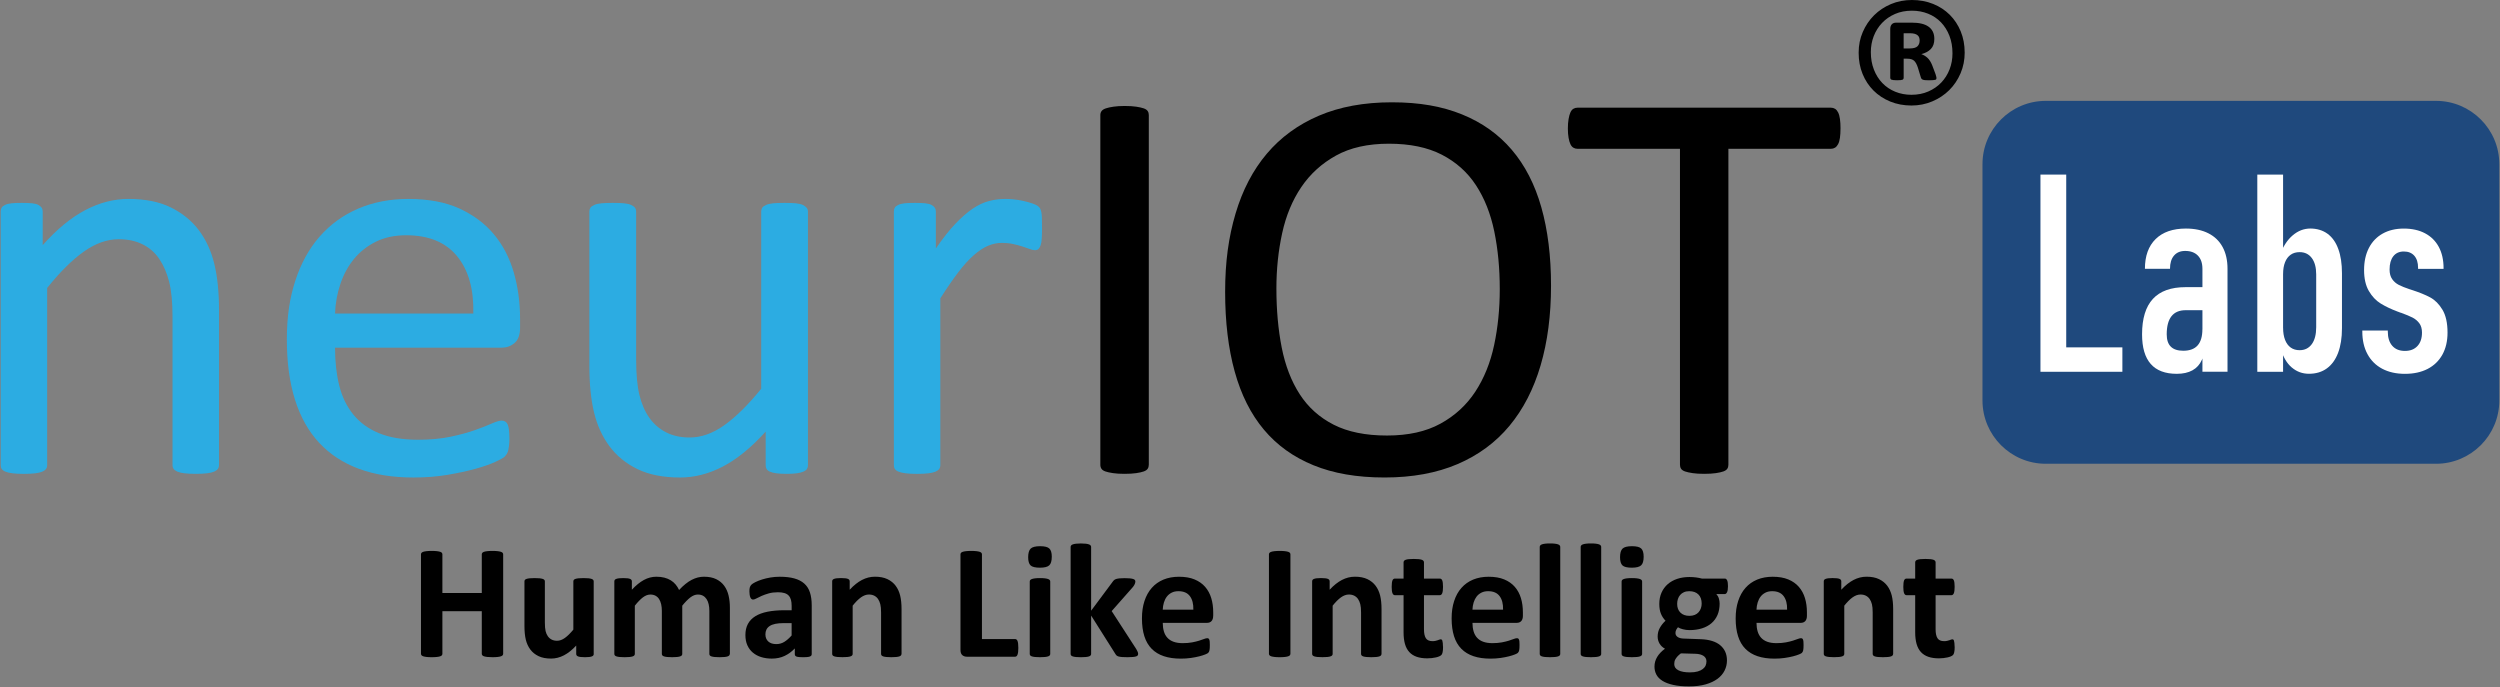
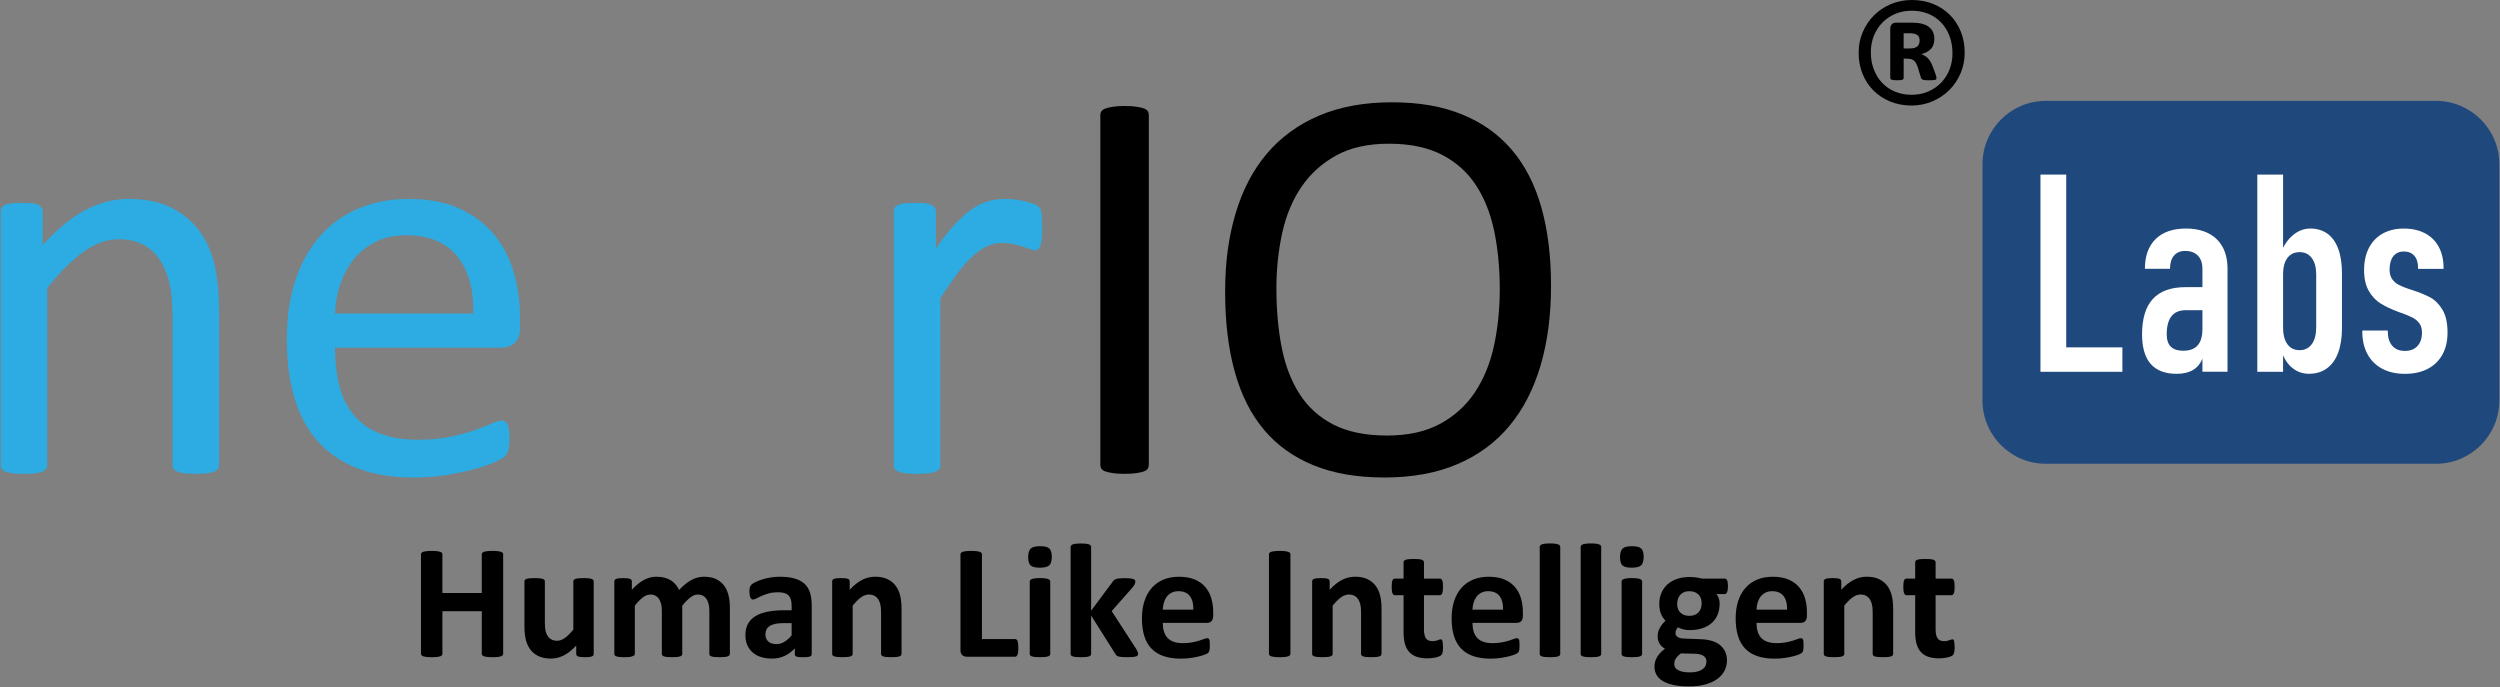
<svg xmlns="http://www.w3.org/2000/svg" width="1204" height="331" viewBox="0 0 1204 331" fill="none">
  <rect x="0" y="0" width="1204" height="331" fill="#808080" stroke="none" />
  <path d="M1173.2 50.59H985.235C969.517 50.59 956.775 63.332 956.775 79.05V192.87C956.775 208.588 969.517 221.33 985.235 221.33H1173.2C1188.92 221.33 1201.66 208.588 1201.66 192.87V79.05C1201.66 63.332 1188.92 50.59 1173.2 50.59Z" fill="#1F497D" />
  <path d="M1173.2 223.35H985.235C968.435 223.35 954.765 209.68 954.765 192.88V79.05C954.765 62.25 968.435 48.58 985.235 48.58H1173.2C1190 48.58 1203.67 62.25 1203.67 79.05V192.88C1203.67 209.68 1190 223.35 1173.2 223.35ZM985.235 52.61C970.655 52.61 958.785 64.47 958.785 79.06V192.89C958.785 207.47 970.645 219.34 985.235 219.34H1173.2C1187.78 219.34 1199.65 207.48 1199.65 192.89V79.05C1199.65 64.47 1187.79 52.6 1173.2 52.6H985.235V52.61Z" fill="#1F497D" />
  <path d="M242.325 314.86C242.325 315.12 242.245 315.36 242.075 315.57C241.905 315.78 241.625 315.95 241.235 316.08C240.845 316.21 240.325 316.32 239.665 316.39C239.015 316.47 238.185 316.51 237.195 316.51C236.205 316.51 235.335 316.47 234.665 316.39C233.995 316.31 233.475 316.21 233.095 316.08C232.715 315.95 232.445 315.78 232.275 315.57C232.105 315.36 232.025 315.13 232.025 314.86V294.36H213.055V314.86C213.055 315.12 212.975 315.36 212.815 315.57C212.655 315.78 212.385 315.95 211.995 316.08C211.605 316.21 211.075 316.32 210.425 316.39C209.775 316.47 208.935 316.51 207.915 316.51C206.895 316.51 206.095 316.47 205.425 316.39C204.755 316.31 204.225 316.21 203.835 316.08C203.445 315.95 203.165 315.78 202.995 315.57C202.825 315.36 202.745 315.13 202.745 314.86V266.97C202.745 266.71 202.825 266.47 202.995 266.26C203.165 266.05 203.445 265.88 203.835 265.75C204.225 265.62 204.755 265.51 205.425 265.44C206.095 265.36 206.925 265.32 207.915 265.32C208.905 265.32 209.765 265.36 210.425 265.44C211.075 265.52 211.605 265.62 211.995 265.75C212.385 265.88 212.665 266.05 212.815 266.26C212.965 266.47 213.055 266.7 213.055 266.97V285.58H232.025V266.97C232.025 266.71 232.105 266.47 232.275 266.26C232.445 266.05 232.715 265.88 233.095 265.75C233.475 265.62 233.995 265.51 234.665 265.44C235.335 265.36 236.175 265.32 237.195 265.32C238.215 265.32 239.015 265.36 239.665 265.44C240.315 265.52 240.845 265.62 241.235 265.75C241.625 265.88 241.905 266.05 242.075 266.26C242.245 266.47 242.325 266.7 242.325 266.97V314.86Z" fill="black" />
  <path d="M285.945 314.94C285.945 315.2 285.875 315.43 285.745 315.63C285.615 315.83 285.385 315.99 285.055 316.12C284.725 316.25 284.295 316.35 283.765 316.41C283.225 316.48 282.555 316.51 281.745 316.51C280.885 316.51 280.185 316.48 279.645 316.41C279.105 316.34 278.685 316.25 278.375 316.12C278.065 315.99 277.835 315.83 277.705 315.63C277.575 315.43 277.505 315.21 277.505 314.94V310.9C275.575 312.99 273.605 314.56 271.605 315.6C269.605 316.64 267.535 317.17 265.395 317.17C262.995 317.17 260.975 316.78 259.345 315.99C257.715 315.21 256.395 314.14 255.385 312.78C254.375 311.42 253.665 309.85 253.225 308.06C252.795 306.27 252.575 304.04 252.575 301.38V279.98C252.575 279.72 252.645 279.49 252.795 279.29C252.935 279.09 253.195 278.93 253.575 278.8C253.955 278.67 254.465 278.57 255.105 278.51C255.745 278.45 256.535 278.41 257.475 278.41C258.415 278.41 259.235 278.44 259.865 278.51C260.495 278.58 260.995 278.67 261.375 278.8C261.755 278.93 262.025 279.09 262.175 279.29C262.335 279.49 262.405 279.71 262.405 279.98V299.73C262.405 301.56 262.525 302.96 262.755 303.92C262.985 304.89 263.345 305.72 263.835 306.41C264.315 307.1 264.935 307.64 265.675 308.02C266.415 308.4 267.285 308.59 268.285 308.59C269.535 308.59 270.795 308.13 272.065 307.22C273.335 306.31 274.685 304.97 276.125 303.22V279.98C276.125 279.72 276.195 279.49 276.345 279.29C276.485 279.09 276.745 278.93 277.125 278.8C277.505 278.67 278.005 278.57 278.635 278.51C279.265 278.45 280.055 278.41 281.025 278.41C281.995 278.41 282.785 278.44 283.415 278.51C284.045 278.58 284.535 278.67 284.905 278.8C285.275 278.93 285.535 279.09 285.685 279.29C285.845 279.49 285.925 279.71 285.925 279.98V314.94H285.945Z" fill="black" />
-   <path d="M351.465 314.94C351.465 315.2 351.385 315.43 351.225 315.63C351.065 315.83 350.805 315.99 350.445 316.12C350.075 316.25 349.585 316.35 348.955 316.41C348.325 316.47 347.535 316.51 346.565 316.51C345.595 316.51 344.765 316.48 344.135 316.41C343.505 316.34 343.005 316.25 342.625 316.12C342.245 315.99 341.985 315.83 341.845 315.63C341.705 315.43 341.625 315.21 341.625 314.94V294.21C341.625 293.03 341.515 291.96 341.295 291C341.075 290.03 340.735 289.2 340.275 288.51C339.815 287.82 339.245 287.28 338.555 286.9C337.865 286.52 337.035 286.33 336.065 286.33C334.885 286.33 333.705 286.79 332.495 287.7C331.295 288.62 329.985 289.95 328.575 291.7V314.94C328.575 315.2 328.495 315.43 328.345 315.63C328.195 315.83 327.915 315.99 327.545 316.12C327.165 316.25 326.665 316.35 326.035 316.41C325.405 316.47 324.625 316.51 323.685 316.51C322.745 316.51 321.925 316.48 321.295 316.41C320.665 316.34 320.165 316.25 319.785 316.12C319.405 315.99 319.135 315.83 318.985 315.63C318.835 315.43 318.745 315.21 318.745 314.94V294.21C318.745 293.03 318.635 291.96 318.415 291C318.195 290.03 317.855 289.2 317.415 288.51C316.975 287.82 316.395 287.28 315.695 286.9C314.995 286.52 314.165 286.33 313.225 286.33C312.025 286.33 310.825 286.79 309.615 287.7C308.415 288.62 307.115 289.95 305.735 291.7V314.94C305.735 315.2 305.655 315.43 305.495 315.63C305.335 315.83 305.075 315.99 304.695 316.12C304.315 316.25 303.815 316.35 303.185 316.41C302.555 316.47 301.765 316.51 300.795 316.51C299.825 316.51 299.035 316.48 298.405 316.41C297.775 316.34 297.275 316.25 296.895 316.12C296.515 315.99 296.245 315.83 296.095 315.63C295.945 315.43 295.865 315.21 295.865 314.94V279.98C295.865 279.72 295.925 279.49 296.065 279.29C296.195 279.09 296.435 278.93 296.775 278.8C297.115 278.67 297.555 278.57 298.085 278.51C298.625 278.45 299.295 278.41 300.105 278.41C300.915 278.41 301.635 278.44 302.185 278.51C302.735 278.58 303.155 278.67 303.455 278.8C303.755 278.93 303.975 279.09 304.105 279.29C304.235 279.49 304.305 279.71 304.305 279.98V284.02C306.235 281.93 308.165 280.36 310.085 279.32C312.005 278.28 314.005 277.75 316.105 277.75C317.545 277.75 318.835 277.9 319.985 278.2C321.135 278.5 322.165 278.93 323.065 279.49C323.965 280.05 324.745 280.72 325.395 281.51C326.045 282.29 326.595 283.17 327.045 284.14C328.085 283.02 329.115 282.05 330.125 281.24C331.135 280.43 332.125 279.77 333.105 279.26C334.085 278.75 335.065 278.37 336.045 278.12C337.025 277.87 338.025 277.75 339.045 277.75C341.375 277.75 343.325 278.14 344.925 278.92C346.515 279.7 347.805 280.77 348.785 282.11C349.765 283.46 350.465 285.03 350.885 286.83C351.305 288.63 351.515 290.54 351.515 292.55V314.93L351.465 314.94Z" fill="black" />
+   <path d="M351.465 314.94C351.465 315.2 351.385 315.43 351.225 315.63C351.065 315.83 350.805 315.99 350.445 316.12C350.075 316.25 349.585 316.35 348.955 316.41C348.325 316.47 347.535 316.51 346.565 316.51C345.595 316.51 344.765 316.48 344.135 316.41C343.505 316.34 343.005 316.25 342.625 316.12C342.245 315.99 341.985 315.83 341.845 315.63C341.705 315.43 341.625 315.21 341.625 314.94V294.21C341.625 293.03 341.515 291.96 341.295 291C341.075 290.03 340.735 289.2 340.275 288.51C339.815 287.82 339.245 287.28 338.555 286.9C337.865 286.52 337.035 286.33 336.065 286.33C334.885 286.33 333.705 286.79 332.495 287.7C331.295 288.62 329.985 289.95 328.575 291.7V314.94C328.575 315.2 328.495 315.43 328.345 315.63C328.195 315.83 327.915 315.99 327.545 316.12C327.165 316.25 326.665 316.35 326.035 316.41C325.405 316.47 324.625 316.51 323.685 316.51C322.745 316.51 321.925 316.48 321.295 316.41C320.665 316.34 320.165 316.25 319.785 316.12C319.405 315.99 319.135 315.83 318.985 315.63C318.835 315.43 318.745 315.21 318.745 314.94V294.21C318.745 293.03 318.635 291.96 318.415 291C318.195 290.03 317.855 289.2 317.415 288.51C316.975 287.82 316.395 287.28 315.695 286.9C314.995 286.52 314.165 286.33 313.225 286.33C312.025 286.33 310.825 286.79 309.615 287.7C308.415 288.62 307.115 289.95 305.735 291.7V314.94C305.735 315.2 305.655 315.43 305.495 315.63C304.315 316.25 303.815 316.35 303.185 316.41C302.555 316.47 301.765 316.51 300.795 316.51C299.825 316.51 299.035 316.48 298.405 316.41C297.775 316.34 297.275 316.25 296.895 316.12C296.515 315.99 296.245 315.83 296.095 315.63C295.945 315.43 295.865 315.21 295.865 314.94V279.98C295.865 279.72 295.925 279.49 296.065 279.29C296.195 279.09 296.435 278.93 296.775 278.8C297.115 278.67 297.555 278.57 298.085 278.51C298.625 278.45 299.295 278.41 300.105 278.41C300.915 278.41 301.635 278.44 302.185 278.51C302.735 278.58 303.155 278.67 303.455 278.8C303.755 278.93 303.975 279.09 304.105 279.29C304.235 279.49 304.305 279.71 304.305 279.98V284.02C306.235 281.93 308.165 280.36 310.085 279.32C312.005 278.28 314.005 277.75 316.105 277.75C317.545 277.75 318.835 277.9 319.985 278.2C321.135 278.5 322.165 278.93 323.065 279.49C323.965 280.05 324.745 280.72 325.395 281.51C326.045 282.29 326.595 283.17 327.045 284.14C328.085 283.02 329.115 282.05 330.125 281.24C331.135 280.43 332.125 279.77 333.105 279.26C334.085 278.75 335.065 278.37 336.045 278.12C337.025 277.87 338.025 277.75 339.045 277.75C341.375 277.75 343.325 278.14 344.925 278.92C346.515 279.7 347.805 280.77 348.785 282.11C349.765 283.46 350.465 285.03 350.885 286.83C351.305 288.63 351.515 290.54 351.515 292.55V314.93L351.465 314.94Z" fill="black" />
  <path d="M390.925 315.06C390.925 315.43 390.795 315.71 390.535 315.92C390.275 316.13 389.865 316.28 389.305 316.37C388.745 316.46 387.915 316.51 386.815 316.51C385.635 316.51 384.785 316.46 384.245 316.37C383.705 316.28 383.325 316.13 383.105 315.92C382.885 315.71 382.775 315.42 382.775 315.06V312.28C381.335 313.82 379.695 315.02 377.855 315.89C376.015 316.76 373.965 317.18 371.725 317.18C369.865 317.18 368.165 316.94 366.615 316.46C365.065 315.98 363.715 315.26 362.575 314.3C361.435 313.35 360.555 312.16 359.925 310.75C359.295 309.34 358.985 307.69 358.985 305.81C358.985 303.77 359.385 302 360.185 300.5C360.985 299 362.175 297.76 363.755 296.78C365.335 295.8 367.305 295.07 369.655 294.6C372.005 294.13 374.735 293.89 377.845 293.89H381.255V291.77C381.255 290.67 381.145 289.71 380.925 288.89C380.705 288.07 380.335 287.38 379.825 286.83C379.315 286.28 378.635 285.88 377.785 285.62C376.935 285.36 375.885 285.23 374.635 285.23C372.985 285.23 371.515 285.41 370.225 285.78C368.935 286.15 367.785 286.55 366.795 286.99C365.805 287.43 364.975 287.84 364.305 288.2C363.635 288.57 363.095 288.75 362.675 288.75C362.385 288.75 362.135 288.66 361.915 288.48C361.695 288.3 361.505 288.04 361.365 287.7C361.225 287.36 361.115 286.94 361.035 286.45C360.955 285.95 360.915 285.41 360.915 284.8C360.915 283.99 360.975 283.35 361.115 282.88C361.245 282.41 361.495 281.98 361.855 281.61C362.225 281.23 362.865 280.81 363.775 280.36C364.685 279.9 365.765 279.48 366.985 279.09C368.205 278.7 369.555 278.38 371.005 278.13C372.455 277.88 373.955 277.76 375.495 277.76C378.235 277.76 380.585 278.03 382.525 278.56C384.475 279.1 386.075 279.92 387.325 281.03C388.575 282.14 389.495 283.57 390.065 285.32C390.635 287.07 390.925 289.15 390.925 291.55V315.06ZM381.245 300.09H377.485C375.895 300.09 374.535 300.21 373.405 300.44C372.285 300.67 371.365 301.03 370.665 301.5C369.955 301.97 369.445 302.54 369.115 303.21C368.785 303.88 368.625 304.64 368.625 305.5C368.625 306.96 369.085 308.11 370.015 308.95C370.945 309.79 372.225 310.2 373.875 310.2C375.255 310.2 376.535 309.85 377.695 309.14C378.855 308.43 380.035 307.4 381.245 306.04V300.08V300.09Z" fill="black" />
  <path d="M434.155 314.94C434.155 315.2 434.075 315.43 433.915 315.63C433.755 315.83 433.495 315.99 433.135 316.12C432.765 316.25 432.265 316.35 431.625 316.41C430.985 316.48 430.195 316.51 429.255 316.51C428.315 316.51 427.485 316.48 426.845 316.41C426.205 316.34 425.705 316.25 425.335 316.12C424.965 315.99 424.705 315.83 424.555 315.63C424.405 315.43 424.325 315.21 424.325 314.94V294.99C424.325 293.29 424.205 291.96 423.955 290.99C423.705 290.02 423.345 289.19 422.875 288.5C422.405 287.81 421.795 287.27 421.055 286.89C420.315 286.51 419.445 286.32 418.445 286.32C417.195 286.32 415.925 286.78 414.645 287.69C413.365 288.61 412.035 289.94 410.645 291.69V314.93C410.645 315.19 410.565 315.42 410.405 315.62C410.245 315.82 409.985 315.98 409.605 316.11C409.225 316.24 408.725 316.34 408.095 316.4C407.465 316.46 406.675 316.5 405.705 316.5C404.735 316.5 403.945 316.47 403.315 316.4C402.685 316.33 402.185 316.24 401.805 316.11C401.425 315.98 401.155 315.82 401.005 315.62C400.855 315.42 400.775 315.2 400.775 314.93V279.97C400.775 279.71 400.835 279.48 400.975 279.28C401.105 279.08 401.345 278.92 401.685 278.79C402.025 278.66 402.465 278.56 402.995 278.5C403.535 278.44 404.205 278.4 405.015 278.4C405.825 278.4 406.545 278.43 407.095 278.5C407.645 278.57 408.065 278.66 408.365 278.79C408.665 278.92 408.885 279.08 409.015 279.28C409.145 279.48 409.215 279.7 409.215 279.97V284.01C411.145 281.92 413.115 280.35 415.115 279.31C417.115 278.27 419.195 277.74 421.365 277.74C423.745 277.74 425.745 278.13 427.385 278.91C429.015 279.69 430.335 280.76 431.345 282.1C432.355 283.45 433.075 285.02 433.515 286.82C433.955 288.62 434.185 290.79 434.185 293.32V314.91L434.155 314.94Z" fill="black" />
  <path d="M490.435 311.96C490.435 312.74 490.405 313.4 490.335 313.94C490.265 314.48 490.175 314.92 490.045 315.27C489.915 315.62 489.755 315.88 489.555 316.03C489.355 316.19 489.135 316.27 488.865 316.27H465.625C464.765 316.27 464.035 316.02 463.445 315.51C462.855 315 462.565 314.17 462.565 313.02V266.97C462.565 266.71 462.645 266.47 462.815 266.26C462.985 266.05 463.265 265.88 463.655 265.75C464.045 265.62 464.575 265.51 465.245 265.44C465.915 265.36 466.745 265.32 467.735 265.32C468.725 265.32 469.585 265.36 470.245 265.44C470.895 265.52 471.425 265.62 471.815 265.75C472.205 265.88 472.485 266.05 472.655 266.26C472.825 266.47 472.905 266.7 472.905 266.97V307.77H488.855C489.115 307.77 489.345 307.84 489.545 307.99C489.745 308.14 489.905 308.37 490.035 308.7C490.165 309.03 490.265 309.46 490.325 309.99C490.385 310.53 490.425 311.19 490.425 311.97L490.435 311.96Z" fill="black" />
  <path d="M506.535 268.15C506.535 270.14 506.125 271.51 505.325 272.26C504.515 273.02 503.015 273.4 500.815 273.4C498.615 273.4 497.095 273.03 496.325 272.3C495.555 271.57 495.165 270.25 495.165 268.34C495.165 266.43 495.565 264.98 496.365 264.21C497.165 263.44 498.675 263.05 500.895 263.05C503.115 263.05 504.575 263.42 505.365 264.17C506.145 264.91 506.545 266.24 506.545 268.15H506.535ZM505.795 314.94C505.795 315.2 505.715 315.43 505.555 315.63C505.395 315.83 505.135 315.99 504.755 316.12C504.375 316.25 503.875 316.35 503.245 316.41C502.615 316.47 501.825 316.51 500.855 316.51C499.885 316.51 499.095 316.48 498.465 316.41C497.835 316.34 497.335 316.25 496.955 316.12C496.575 315.99 496.305 315.83 496.155 315.63C496.005 315.43 495.925 315.21 495.925 314.94V280.06C495.925 279.8 496.005 279.57 496.155 279.37C496.305 279.17 496.575 279 496.955 278.86C497.335 278.72 497.835 278.61 498.465 278.53C499.095 278.45 499.885 278.41 500.855 278.41C501.825 278.41 502.615 278.45 503.245 278.53C503.875 278.61 504.375 278.72 504.755 278.86C505.135 279 505.405 279.17 505.555 279.37C505.705 279.57 505.795 279.79 505.795 280.06V314.94Z" fill="black" />
  <path d="M548.115 314.98C548.115 315.24 548.045 315.47 547.895 315.67C547.745 315.87 547.485 316.02 547.115 316.14C546.735 316.26 546.215 316.35 545.565 316.41C544.915 316.48 544.065 316.51 543.015 316.51C541.965 316.51 541.075 316.48 540.405 316.43C539.735 316.38 539.195 316.29 538.755 316.18C538.325 316.06 537.995 315.9 537.755 315.69C537.525 315.48 537.315 315.21 537.125 314.87L525.485 296.45V314.95C525.485 315.21 525.405 315.44 525.245 315.64C525.085 315.84 524.825 316 524.445 316.13C524.065 316.26 523.565 316.36 522.935 316.42C522.305 316.48 521.515 316.52 520.545 316.52C519.575 316.52 518.785 316.49 518.155 316.42C517.525 316.35 517.025 316.26 516.645 316.13C516.265 316 515.995 315.84 515.845 315.64C515.695 315.44 515.615 315.22 515.615 314.95V263.42C515.615 263.16 515.695 262.92 515.845 262.71C515.995 262.5 516.265 262.32 516.645 262.18C517.025 262.04 517.525 261.93 518.155 261.85C518.785 261.77 519.575 261.73 520.545 261.73C521.515 261.73 522.305 261.77 522.935 261.85C523.565 261.93 524.065 262.04 524.445 262.18C524.825 262.32 525.095 262.5 525.245 262.71C525.395 262.92 525.485 263.15 525.485 263.42V294.11L535.835 280.2C536.045 279.89 536.275 279.61 536.545 279.38C536.805 279.14 537.155 278.96 537.585 278.83C538.015 278.7 538.555 278.6 539.195 278.54C539.835 278.48 540.655 278.44 541.645 278.44C542.635 278.44 543.425 278.47 544.095 278.54C544.765 278.61 545.295 278.7 545.705 278.83C546.105 278.96 546.395 279.12 546.545 279.32C546.705 279.52 546.785 279.76 546.785 280.04C546.785 280.43 546.685 280.85 546.495 281.29C546.295 281.73 546.005 282.21 545.615 282.7L535.385 294.3L547.225 312.6C547.535 313.12 547.765 313.57 547.915 313.95C548.055 314.33 548.135 314.68 548.135 314.99L548.115 314.98Z" fill="black" />
  <path d="M584.275 296.44C584.275 297.64 584.005 298.53 583.475 299.11C582.935 299.69 582.205 299.97 581.265 299.97H559.985C559.985 301.46 560.165 302.81 560.515 304.03C560.865 305.25 561.425 306.28 562.205 307.13C562.975 307.98 563.965 308.63 565.185 309.07C566.395 309.51 567.855 309.74 569.555 309.74C571.255 309.74 572.795 309.62 574.105 309.37C575.415 309.12 576.545 308.85 577.495 308.55C578.445 308.25 579.235 307.98 579.865 307.73C580.495 307.48 581.005 307.36 581.395 307.36C581.635 307.36 581.825 307.41 581.985 307.5C582.145 307.59 582.275 307.75 582.375 307.99C582.475 308.22 582.555 308.56 582.595 308.99C582.635 309.42 582.655 309.96 582.655 310.62C582.655 311.2 582.645 311.69 582.615 312.09C582.585 312.5 582.545 312.84 582.495 313.13C582.445 313.42 582.365 313.66 582.265 313.86C582.165 314.06 582.025 314.25 581.855 314.43C581.685 314.61 581.225 314.86 580.465 315.17C579.705 315.48 578.745 315.79 577.565 316.09C576.385 316.39 575.045 316.65 573.525 316.87C572.005 317.09 570.385 317.2 568.665 317.2C565.555 317.2 562.835 316.81 560.495 316.02C558.155 315.24 556.205 314.05 554.635 312.45C553.065 310.86 551.895 308.84 551.125 306.41C550.355 303.98 549.965 301.13 549.965 297.87C549.965 294.61 550.365 291.96 551.175 289.46C551.985 286.97 553.165 284.85 554.705 283.11C556.245 281.37 558.125 280.05 560.325 279.13C562.535 278.22 565.025 277.76 567.795 277.76C570.725 277.76 573.225 278.19 575.295 279.05C577.365 279.91 579.075 281.11 580.405 282.64C581.735 284.17 582.715 285.98 583.345 288.07C583.975 290.16 584.285 292.43 584.285 294.89V296.46L584.275 296.44ZM574.715 293.62C574.795 290.85 574.235 288.68 573.045 287.09C571.855 285.51 570.025 284.72 567.535 284.72C566.285 284.72 565.185 284.95 564.265 285.43C563.335 285.9 562.565 286.53 561.955 287.33C561.345 288.13 560.875 289.07 560.545 290.15C560.215 291.23 560.025 292.39 559.975 293.62H574.705H574.715Z" fill="black" />
  <path d="M621.465 314.86C621.465 315.12 621.375 315.36 621.215 315.57C621.045 315.78 620.765 315.95 620.375 316.08C619.985 316.21 619.455 316.32 618.805 316.39C618.155 316.47 617.315 316.51 616.295 316.51C615.275 316.51 614.475 316.47 613.805 316.39C613.135 316.31 612.605 316.21 612.215 316.08C611.825 315.95 611.545 315.78 611.375 315.57C611.205 315.36 611.125 315.13 611.125 314.86V266.97C611.125 266.71 611.205 266.47 611.375 266.26C611.545 266.05 611.835 265.88 612.235 265.75C612.635 265.62 613.165 265.51 613.825 265.44C614.485 265.37 615.305 265.32 616.295 265.32C617.285 265.32 618.155 265.36 618.805 265.44C619.455 265.52 619.985 265.62 620.375 265.75C620.765 265.88 621.045 266.05 621.215 266.26C621.385 266.47 621.465 266.7 621.465 266.97V314.86Z" fill="black" />
  <path d="M665.325 314.94C665.325 315.2 665.245 315.43 665.085 315.63C664.925 315.83 664.665 315.99 664.305 316.12C663.935 316.25 663.435 316.35 662.795 316.41C662.155 316.48 661.365 316.51 660.425 316.51C659.485 316.51 658.655 316.48 658.015 316.41C657.375 316.34 656.875 316.25 656.505 316.12C656.135 315.99 655.875 315.83 655.725 315.63C655.565 315.43 655.485 315.21 655.485 314.94V294.99C655.485 293.29 655.365 291.96 655.115 290.99C654.865 290.02 654.505 289.19 654.035 288.5C653.565 287.81 652.955 287.27 652.215 286.89C651.475 286.51 650.605 286.32 649.605 286.32C648.355 286.32 647.085 286.78 645.805 287.69C644.525 288.61 643.195 289.94 641.805 291.69V314.93C641.805 315.19 641.725 315.42 641.565 315.62C641.405 315.82 641.145 315.98 640.765 316.11C640.385 316.24 639.885 316.34 639.255 316.4C638.625 316.46 637.835 316.5 636.865 316.5C635.895 316.5 635.105 316.47 634.475 316.4C633.845 316.33 633.345 316.24 632.965 316.11C632.585 315.98 632.315 315.82 632.165 315.62C632.005 315.42 631.925 315.2 631.925 314.93V279.97C631.925 279.71 631.995 279.48 632.125 279.28C632.255 279.08 632.495 278.92 632.835 278.79C633.175 278.66 633.615 278.56 634.145 278.5C634.685 278.44 635.355 278.4 636.165 278.4C636.975 278.4 637.695 278.43 638.245 278.5C638.795 278.57 639.215 278.66 639.515 278.79C639.815 278.92 640.035 279.08 640.165 279.28C640.295 279.48 640.365 279.7 640.365 279.97V284.01C642.295 281.92 644.265 280.35 646.265 279.31C648.265 278.27 650.345 277.74 652.515 277.74C654.895 277.74 656.895 278.13 658.535 278.91C660.165 279.69 661.485 280.76 662.495 282.1C663.505 283.44 664.225 285.02 664.675 286.82C665.115 288.62 665.345 290.79 665.345 293.32V314.91L665.325 314.94Z" fill="black" />
  <path d="M694.975 311.49C694.975 312.64 694.905 313.52 694.755 314.14C694.615 314.75 694.425 315.18 694.185 315.43C693.945 315.68 693.605 315.9 693.145 316.1C692.685 316.3 692.155 316.47 691.535 316.61C690.925 316.75 690.255 316.86 689.535 316.94C688.815 317.02 688.095 317.06 687.365 317.06C685.405 317.06 683.705 316.81 682.275 316.31C680.835 315.81 679.645 315.05 678.705 314.02C677.765 312.99 677.075 311.69 676.625 310.12C676.185 308.55 675.955 306.7 675.955 304.55V286.64H671.765C671.265 286.64 670.885 286.33 670.625 285.72C670.365 285.11 670.235 284.08 670.235 282.64C670.235 281.88 670.265 281.24 670.335 280.72C670.405 280.2 670.495 279.79 670.625 279.49C670.755 279.19 670.915 278.97 671.115 278.84C671.315 278.71 671.535 278.64 671.805 278.64H675.955V270.84C675.955 270.58 676.025 270.34 676.175 270.13C676.315 269.92 676.575 269.75 676.955 269.6C677.335 269.45 677.845 269.35 678.485 269.29C679.125 269.23 679.915 269.19 680.855 269.19C681.795 269.19 682.625 269.22 683.265 269.29C683.905 269.36 684.405 269.46 684.775 269.6C685.145 269.74 685.405 269.92 685.555 270.13C685.715 270.34 685.785 270.58 685.785 270.84V278.64H693.385C693.645 278.64 693.875 278.71 694.075 278.84C694.275 278.97 694.435 279.19 694.565 279.49C694.695 279.79 694.795 280.2 694.855 280.72C694.925 281.24 694.955 281.88 694.955 282.64C694.955 284.08 694.825 285.1 694.565 285.72C694.305 286.33 693.925 286.64 693.425 286.64H685.785V303.06C685.785 304.97 686.085 306.4 686.685 307.35C687.285 308.3 688.355 308.78 689.895 308.78C690.415 308.78 690.885 308.74 691.305 308.64C691.725 308.55 692.095 308.44 692.425 308.33C692.755 308.21 693.025 308.11 693.245 308.02C693.465 307.93 693.665 307.88 693.855 307.88C694.015 307.88 694.165 307.93 694.305 308.02C694.445 308.11 694.555 308.29 694.635 308.57C694.715 308.84 694.785 309.22 694.845 309.69C694.915 310.16 694.945 310.76 694.945 311.49H694.975Z" fill="black" />
  <path d="M733.435 296.44C733.435 297.64 733.165 298.53 732.635 299.11C732.095 299.69 731.365 299.97 730.425 299.97H709.145C709.145 301.46 709.325 302.81 709.675 304.03C710.025 305.25 710.585 306.28 711.355 307.13C712.125 307.98 713.115 308.63 714.335 309.07C715.545 309.51 717.005 309.74 718.705 309.74C720.405 309.74 721.945 309.62 723.255 309.37C724.565 309.12 725.695 308.85 726.645 308.55C727.595 308.25 728.385 307.98 729.015 307.73C729.645 307.48 730.155 307.36 730.545 307.36C730.775 307.36 730.975 307.41 731.135 307.5C731.295 307.59 731.425 307.75 731.525 307.99C731.625 308.22 731.705 308.56 731.745 308.99C731.785 309.42 731.805 309.96 731.805 310.62C731.805 311.2 731.795 311.69 731.765 312.09C731.735 312.5 731.695 312.84 731.645 313.13C731.595 313.42 731.515 313.66 731.405 313.86C731.295 314.06 731.165 314.25 730.995 314.43C730.825 314.61 730.365 314.86 729.605 315.17C728.845 315.48 727.885 315.79 726.705 316.09C725.525 316.39 724.185 316.65 722.665 316.87C721.145 317.09 719.525 317.2 717.805 317.2C714.695 317.2 711.975 316.81 709.635 316.02C707.295 315.23 705.345 314.05 703.775 312.45C702.205 310.86 701.035 308.84 700.265 306.41C699.495 303.98 699.105 301.13 699.105 297.87C699.105 294.61 699.505 291.96 700.315 289.46C701.125 286.97 702.295 284.85 703.845 283.11C705.385 281.37 707.265 280.05 709.465 279.13C711.675 278.22 714.165 277.76 716.935 277.76C719.865 277.76 722.365 278.19 724.435 279.05C726.515 279.91 728.215 281.11 729.545 282.64C730.875 284.17 731.855 285.98 732.485 288.07C733.115 290.16 733.425 292.43 733.425 294.89V296.46L733.435 296.44ZM723.875 293.62C723.955 290.85 723.395 288.68 722.205 287.09C721.015 285.51 719.185 284.72 716.695 284.72C715.445 284.72 714.345 284.95 713.425 285.43C712.495 285.9 711.725 286.53 711.115 287.33C710.505 288.13 710.035 289.07 709.705 290.15C709.375 291.23 709.185 292.39 709.135 293.62H723.875Z" fill="black" />
  <path d="M751.415 314.94C751.415 315.2 751.335 315.43 751.175 315.63C751.015 315.83 750.755 315.99 750.375 316.12C749.995 316.25 749.495 316.35 748.865 316.41C748.235 316.47 747.445 316.51 746.475 316.51C745.505 316.51 744.715 316.48 744.085 316.41C743.455 316.34 742.955 316.25 742.575 316.12C742.195 315.99 741.925 315.83 741.775 315.63C741.615 315.43 741.535 315.21 741.535 314.94V263.41C741.535 263.15 741.615 262.91 741.775 262.7C741.935 262.49 742.195 262.31 742.575 262.17C742.955 262.03 743.455 261.92 744.085 261.84C744.715 261.76 745.505 261.72 746.475 261.72C747.445 261.72 748.235 261.76 748.865 261.84C749.495 261.92 749.995 262.03 750.375 262.17C750.755 262.31 751.025 262.49 751.175 262.7C751.335 262.91 751.415 263.14 751.415 263.41V314.94Z" fill="black" />
  <path d="M771.135 314.94C771.135 315.2 771.055 315.43 770.895 315.63C770.735 315.83 770.475 315.99 770.095 316.12C769.715 316.25 769.215 316.35 768.585 316.41C767.955 316.47 767.165 316.51 766.195 316.51C765.225 316.51 764.435 316.48 763.805 316.41C763.175 316.34 762.675 316.25 762.295 316.12C761.915 315.99 761.645 315.83 761.495 315.63C761.335 315.43 761.255 315.21 761.255 314.94V263.41C761.255 263.15 761.335 262.91 761.495 262.7C761.655 262.49 761.915 262.31 762.295 262.17C762.675 262.03 763.175 261.92 763.805 261.84C764.435 261.76 765.225 261.72 766.195 261.72C767.165 261.72 767.955 261.76 768.585 261.84C769.215 261.92 769.715 262.03 770.095 262.17C770.475 262.31 770.745 262.49 770.895 262.7C771.055 262.91 771.135 263.14 771.135 263.41V314.94Z" fill="black" />
  <path d="M791.585 268.15C791.585 270.14 791.175 271.51 790.375 272.26C789.565 273.02 788.065 273.4 785.865 273.4C783.665 273.4 782.145 273.03 781.375 272.3C780.605 271.57 780.215 270.25 780.215 268.34C780.215 266.43 780.615 264.98 781.415 264.21C782.215 263.44 783.725 263.05 785.945 263.05C788.165 263.05 789.625 263.42 790.415 264.17C791.195 264.91 791.585 266.24 791.585 268.15ZM790.845 314.94C790.845 315.2 790.765 315.43 790.605 315.63C790.445 315.83 790.185 315.99 789.805 316.12C789.425 316.25 788.925 316.35 788.295 316.41C787.665 316.47 786.875 316.51 785.905 316.51C784.935 316.51 784.145 316.48 783.515 316.41C782.885 316.34 782.385 316.25 782.005 316.12C781.625 315.99 781.355 315.83 781.205 315.63C781.045 315.43 780.965 315.21 780.965 314.94V280.06C780.965 279.8 781.045 279.57 781.205 279.37C781.365 279.17 781.625 279 782.005 278.86C782.385 278.72 782.885 278.61 783.515 278.53C784.145 278.45 784.935 278.41 785.905 278.41C786.875 278.41 787.665 278.45 788.295 278.53C788.925 278.61 789.425 278.72 789.805 278.86C790.185 279 790.455 279.17 790.605 279.37C790.765 279.57 790.845 279.79 790.845 280.06V314.94Z" fill="black" />
  <path d="M832.185 282.41C832.185 283.66 832.045 284.59 831.755 285.19C831.465 285.79 831.115 286.09 830.695 286.09H826.575C827.145 286.72 827.565 287.43 827.805 288.23C828.055 289.03 828.175 289.86 828.175 290.72C828.175 292.76 827.835 294.57 827.155 296.15C826.475 297.73 825.505 299.06 824.235 300.15C822.965 301.24 821.435 302.06 819.655 302.62C817.865 303.18 815.875 303.46 813.675 303.46C812.555 303.46 811.485 303.32 810.465 303.05C809.445 302.78 808.665 302.46 808.115 302.09C807.805 302.43 807.525 302.84 807.275 303.3C807.025 303.77 806.905 304.29 806.905 304.87C806.905 305.63 807.235 306.25 807.905 306.73C808.575 307.21 809.505 307.48 810.705 307.53L819.205 307.84C821.185 307.92 822.955 308.2 824.515 308.68C826.075 309.16 827.375 309.84 828.435 310.72C829.495 311.6 830.305 312.65 830.865 313.87C831.425 315.1 831.705 316.5 831.705 318.06C831.705 319.78 831.325 321.41 830.565 322.94C829.805 324.47 828.675 325.79 827.155 326.92C825.635 328.04 823.735 328.93 821.455 329.59C819.165 330.24 816.495 330.57 813.445 330.57C810.395 330.57 807.925 330.34 805.825 329.86C803.725 329.39 801.995 328.74 800.655 327.9C799.305 327.06 798.325 326.06 797.715 324.9C797.105 323.74 796.795 322.46 796.795 321.08C796.795 320.22 796.905 319.39 797.125 318.61C797.345 317.83 797.675 317.07 798.105 316.36C798.535 315.64 799.065 314.96 799.695 314.3C800.325 313.64 801.045 313.02 801.855 312.42C800.735 311.82 799.865 311 799.245 309.97C798.635 308.94 798.325 307.81 798.325 306.58C798.325 305.04 798.675 303.63 799.385 302.37C800.095 301.1 801.005 299.96 802.125 298.94C801.205 298.03 800.475 296.93 799.935 295.65C799.395 294.37 799.115 292.78 799.115 290.87C799.115 288.83 799.475 287.01 800.195 285.4C800.915 283.79 801.915 282.44 803.195 281.32C804.475 280.21 806.005 279.36 807.775 278.77C809.555 278.18 811.515 277.89 813.655 277.89C814.755 277.89 815.805 277.96 816.815 278.09C817.815 278.22 818.755 278.4 819.615 278.64H830.705C831.145 278.64 831.505 278.93 831.785 279.5C832.055 280.08 832.195 281.04 832.195 282.4L832.185 282.41ZM821.835 318.58C821.835 317.4 821.365 316.5 820.425 315.88C819.485 315.26 818.195 314.91 816.545 314.86L809.535 314.66C808.855 315.16 808.315 315.63 807.905 316.09C807.495 316.55 807.175 316.99 806.925 317.4C806.675 317.82 806.515 318.22 806.435 318.61C806.355 319 806.315 319.41 806.315 319.82C806.315 321.13 806.975 322.12 808.295 322.8C809.615 323.48 811.475 323.82 813.875 323.82C815.365 323.82 816.615 323.67 817.635 323.37C818.655 323.07 819.475 322.67 820.105 322.17C820.735 321.67 821.175 321.12 821.435 320.5C821.695 319.89 821.825 319.24 821.825 318.56L821.835 318.58ZM819.525 290.68C819.525 288.8 819.005 287.34 817.955 286.29C816.905 285.25 815.435 284.72 813.525 284.72C812.555 284.72 811.705 284.88 810.975 285.21C810.245 285.54 809.635 285.98 809.155 286.54C808.675 287.1 808.315 287.75 808.075 288.5C807.835 289.25 807.725 290.02 807.725 290.83C807.725 292.61 808.245 294.01 809.295 295.04C810.345 296.07 811.785 296.59 813.645 296.59C814.635 296.59 815.505 296.43 816.235 296.12C816.965 295.81 817.575 295.38 818.055 294.83C818.535 294.28 818.905 293.65 819.155 292.93C819.405 292.21 819.525 291.46 819.525 290.68Z" fill="black" />
  <path d="M870.225 296.44C870.225 297.64 869.955 298.53 869.425 299.11C868.885 299.69 868.155 299.97 867.215 299.97H845.935C845.935 301.46 846.115 302.81 846.465 304.03C846.815 305.25 847.375 306.28 848.145 307.13C848.915 307.98 849.905 308.63 851.125 309.07C852.335 309.51 853.795 309.74 855.495 309.74C857.195 309.74 858.735 309.62 860.045 309.37C861.355 309.12 862.485 308.85 863.435 308.55C864.385 308.25 865.175 307.98 865.805 307.73C866.435 307.48 866.945 307.36 867.335 307.36C867.565 307.36 867.765 307.41 867.925 307.5C868.085 307.59 868.215 307.75 868.315 307.99C868.415 308.22 868.495 308.56 868.535 308.99C868.575 309.42 868.595 309.96 868.595 310.62C868.595 311.2 868.585 311.69 868.555 312.09C868.525 312.5 868.485 312.84 868.435 313.13C868.385 313.42 868.305 313.66 868.195 313.86C868.085 314.06 867.955 314.25 867.785 314.43C867.615 314.61 867.155 314.86 866.395 315.17C865.635 315.48 864.675 315.79 863.495 316.09C862.315 316.39 860.975 316.65 859.455 316.87C857.935 317.09 856.315 317.2 854.595 317.2C851.485 317.2 848.765 316.81 846.425 316.02C844.085 315.23 842.135 314.05 840.565 312.45C838.995 310.86 837.825 308.84 837.055 306.41C836.285 303.98 835.895 301.13 835.895 297.87C835.895 294.61 836.295 291.96 837.105 289.46C837.915 286.97 839.085 284.85 840.635 283.11C842.175 281.37 844.055 280.05 846.255 279.13C848.465 278.22 850.955 277.76 853.725 277.76C856.655 277.76 859.155 278.19 861.225 279.05C863.305 279.91 865.005 281.11 866.335 282.64C867.665 284.17 868.645 285.98 869.275 288.07C869.905 290.16 870.215 292.43 870.215 294.89V296.46L870.225 296.44ZM860.665 293.62C860.745 290.85 860.185 288.68 858.995 287.09C857.805 285.51 855.975 284.72 853.485 284.72C852.235 284.72 851.135 284.95 850.215 285.43C849.285 285.9 848.515 286.53 847.905 287.33C847.295 288.13 846.825 289.07 846.495 290.15C846.165 291.23 845.975 292.39 845.925 293.62H860.665Z" fill="black" />
  <path d="M911.725 314.94C911.725 315.2 911.645 315.43 911.485 315.63C911.325 315.83 911.065 315.99 910.705 316.12C910.335 316.25 909.835 316.35 909.195 316.41C908.555 316.48 907.765 316.51 906.825 316.51C905.885 316.51 905.055 316.48 904.415 316.41C903.775 316.34 903.275 316.25 902.905 316.12C902.535 315.99 902.275 315.83 902.125 315.63C901.965 315.43 901.885 315.21 901.885 314.94V294.99C901.885 293.29 901.765 291.96 901.515 290.99C901.265 290.02 900.905 289.19 900.435 288.5C899.965 287.81 899.355 287.27 898.615 286.89C897.875 286.51 897.005 286.32 896.005 286.32C894.755 286.32 893.485 286.78 892.205 287.69C890.925 288.61 889.595 289.94 888.205 291.69V314.93C888.205 315.19 888.125 315.42 887.965 315.62C887.805 315.82 887.545 315.98 887.165 316.11C886.785 316.24 886.285 316.34 885.655 316.4C885.025 316.46 884.235 316.5 883.265 316.5C882.295 316.5 881.505 316.47 880.875 316.4C880.245 316.33 879.745 316.24 879.365 316.11C878.985 315.98 878.715 315.82 878.565 315.62C878.405 315.42 878.325 315.2 878.325 314.93V279.97C878.325 279.71 878.395 279.48 878.525 279.28C878.655 279.08 878.895 278.92 879.235 278.79C879.575 278.66 880.015 278.56 880.545 278.5C881.085 278.44 881.755 278.4 882.565 278.4C883.375 278.4 884.095 278.43 884.645 278.5C885.195 278.57 885.615 278.66 885.915 278.79C886.215 278.92 886.435 279.08 886.565 279.28C886.695 279.48 886.765 279.7 886.765 279.97V284.01C888.695 281.92 890.665 280.35 892.665 279.31C894.665 278.27 896.745 277.74 898.915 277.74C901.295 277.74 903.295 278.13 904.935 278.91C906.565 279.69 907.885 280.76 908.895 282.1C909.905 283.44 910.625 285.02 911.075 286.82C911.515 288.62 911.745 290.79 911.745 293.32V314.91L911.725 314.94Z" fill="black" />
  <path d="M941.375 311.49C941.375 312.64 941.305 313.52 941.155 314.14C941.015 314.75 940.825 315.18 940.585 315.43C940.345 315.68 940.005 315.9 939.545 316.1C939.085 316.3 938.555 316.47 937.935 316.61C937.325 316.75 936.655 316.86 935.935 316.94C935.215 317.02 934.495 317.06 933.765 317.06C931.805 317.06 930.105 316.81 928.675 316.31C927.235 315.81 926.045 315.05 925.105 314.02C924.165 312.99 923.475 311.69 923.025 310.12C922.585 308.55 922.355 306.7 922.355 304.55V286.64H918.165C917.665 286.64 917.285 286.33 917.025 285.72C916.765 285.11 916.635 284.08 916.635 282.64C916.635 281.88 916.665 281.24 916.735 280.72C916.805 280.2 916.895 279.79 917.025 279.49C917.155 279.19 917.315 278.97 917.515 278.84C917.715 278.71 917.935 278.64 918.205 278.64H922.355V270.84C922.355 270.58 922.425 270.34 922.575 270.13C922.715 269.92 922.975 269.75 923.355 269.6C923.735 269.45 924.245 269.35 924.885 269.29C925.525 269.23 926.315 269.19 927.255 269.19C928.195 269.19 929.025 269.22 929.665 269.29C930.305 269.36 930.805 269.46 931.175 269.6C931.545 269.74 931.805 269.92 931.955 270.13C932.115 270.34 932.185 270.58 932.185 270.84V278.64H939.785C940.045 278.64 940.275 278.71 940.475 278.84C940.675 278.97 940.835 279.19 940.965 279.49C941.095 279.79 941.195 280.2 941.255 280.72C941.325 281.24 941.355 281.88 941.355 282.64C941.355 284.08 941.225 285.1 940.965 285.72C940.705 286.33 940.325 286.64 939.825 286.64H932.185V303.06C932.185 304.97 932.485 306.4 933.085 307.35C933.685 308.3 934.755 308.78 936.295 308.78C936.815 308.78 937.285 308.74 937.705 308.64C938.125 308.55 938.495 308.44 938.825 308.33C939.155 308.21 939.425 308.11 939.645 308.02C939.865 307.93 940.065 307.88 940.255 307.88C940.415 307.88 940.565 307.93 940.705 308.02C940.845 308.11 940.955 308.29 941.035 308.57C941.115 308.84 941.185 309.22 941.245 309.69C941.315 310.16 941.345 310.76 941.345 311.49H941.375Z" fill="black" />
  <path d="M982.685 84.08H995.095V179.05H982.685V84.08ZM989.345 167.29H1022.14V179.05H989.345V167.29Z" fill="white" />
  <path d="M1035.8 175.29C1033.01 172.13 1031.62 167.38 1031.62 161.02C1031.62 153.4 1033.36 147.71 1036.84 143.94C1040.32 140.17 1045.57 138.29 1052.58 138.29H1061.27L1062.18 149.39H1052.64C1049.59 149.39 1047.31 150.36 1045.78 152.3C1044.26 154.24 1043.49 157.14 1043.49 161.02C1043.49 163.68 1044.15 165.66 1045.48 166.96C1046.81 168.27 1048.8 168.92 1051.46 168.92C1054.55 168.92 1056.86 168.06 1058.38 166.34C1059.9 164.62 1060.67 162.04 1060.67 158.6L1062.04 164.87C1062 168.22 1061.46 171.03 1060.44 173.3C1059.42 175.56 1057.89 177.25 1055.87 178.36C1053.84 179.47 1051.33 180.03 1048.33 180.03C1042.76 180.03 1038.58 178.45 1035.79 175.29H1035.8ZM1060.69 129.47C1060.69 126.73 1059.96 124.6 1058.5 123.1C1057.04 121.6 1055.01 120.85 1052.39 120.85C1050.08 120.85 1048.28 121.6 1047 123.1C1045.71 124.6 1045.07 126.72 1045.07 129.47H1032.99C1032.99 123.29 1034.71 118.51 1038.15 115.13C1041.59 111.76 1046.44 110.07 1052.72 110.07C1056.94 110.07 1060.56 110.83 1063.56 112.36C1066.56 113.88 1068.85 116.09 1070.42 118.99C1071.99 121.89 1072.77 125.38 1072.77 129.47V179.04H1060.69V129.47Z" fill="white" />
  <path d="M1087.12 84.08H1099.53V179.05H1087.12V84.08ZM1103.68 176.96C1101.31 174.91 1099.62 172.06 1098.62 168.4L1099.54 157.88C1099.54 160.14 1099.86 162.08 1100.49 163.69C1101.12 165.3 1102.02 166.53 1103.2 167.38C1104.38 168.23 1105.81 168.65 1107.51 168.65C1109.99 168.65 1111.94 167.68 1113.36 165.74C1114.77 163.8 1115.48 161.09 1115.48 157.61V132.14C1115.48 128.79 1114.77 126.16 1113.36 124.27C1111.94 122.38 1110 121.43 1107.51 121.43C1105.81 121.43 1104.37 121.84 1103.2 122.67C1102.02 123.5 1101.12 124.69 1100.49 126.26C1099.86 127.83 1099.54 129.7 1099.54 131.88L1098.17 122.47C1099.61 118.55 1101.61 115.5 1104.18 113.33C1106.75 111.15 1109.58 110.06 1112.67 110.06C1115.76 110.06 1118.65 110.9 1120.93 112.57C1123.22 114.25 1124.96 116.7 1126.12 119.92C1127.31 123.14 1127.89 127.04 1127.89 131.61V158.06C1127.89 162.72 1127.26 166.68 1126.02 169.95C1124.78 173.22 1122.97 175.71 1120.6 177.43C1118.23 179.15 1115.36 180.01 1112.01 180.01C1108.83 180.01 1106.06 178.99 1103.68 176.94V176.96Z" fill="white" />
  <path d="M1147.26 177.58C1144.19 175.95 1141.83 173.6 1140.17 170.53C1138.51 167.46 1137.69 163.86 1137.69 159.72V159.2H1149.97V159.72C1149.97 162.64 1150.69 164.91 1152.13 166.55C1153.57 168.19 1155.59 169 1158.2 169C1160.81 169 1162.78 168.22 1164.24 166.65C1165.7 165.08 1166.43 162.93 1166.43 160.18C1166.43 158.35 1166.01 156.86 1165.16 155.71C1164.31 154.56 1163.23 153.64 1161.93 152.97C1160.62 152.3 1158.77 151.52 1156.38 150.65C1156.21 150.61 1156.04 150.56 1155.89 150.52C1155.74 150.48 1155.57 150.41 1155.4 150.32C1155.27 150.28 1155.15 150.23 1155.04 150.19C1154.93 150.15 1154.81 150.1 1154.68 150.06C1151.46 148.84 1148.73 147.54 1146.48 146.14C1144.24 144.75 1142.35 142.74 1140.83 140.13C1139.31 137.52 1138.54 134.16 1138.54 130.07C1138.54 125.98 1139.31 122.43 1140.86 119.42C1142.4 116.42 1144.62 114.11 1147.49 112.5C1150.36 110.89 1153.76 110.08 1157.68 110.08C1161.6 110.08 1165.06 110.84 1167.93 112.37C1170.8 113.89 1173 116.08 1174.53 118.93C1176.05 121.78 1176.82 125.17 1176.82 129.09V129.48H1164.54V128.96C1164.54 126.48 1163.94 124.55 1162.74 123.18C1161.54 121.81 1159.86 121.12 1157.68 121.12C1155.5 121.12 1153.82 121.88 1152.62 123.41C1151.42 124.93 1150.82 127.07 1150.82 129.81C1150.82 131.68 1151.23 133.22 1152.06 134.41C1152.89 135.61 1153.96 136.54 1155.29 137.22C1156.62 137.9 1158.33 138.58 1160.42 139.28C1160.51 139.32 1160.62 139.36 1160.75 139.38C1160.88 139.4 1160.99 139.44 1161.08 139.48C1161.12 139.52 1161.19 139.55 1161.28 139.55C1161.37 139.55 1161.43 139.57 1161.48 139.62C1165.14 140.8 1168.11 142 1170.4 143.24C1172.69 144.48 1174.65 146.45 1176.28 149.15C1177.91 151.85 1178.73 155.53 1178.73 160.19C1178.73 164.28 1177.9 167.82 1176.25 170.8C1174.59 173.78 1172.23 176.07 1169.16 177.66C1166.09 179.25 1162.44 180.04 1158.22 180.04C1154 180.04 1150.35 179.22 1147.28 177.59L1147.26 177.58Z" fill="white" />
  <path d="M946.195 25.28C946.195 28.85 945.535 32.19 944.205 35.31C942.875 38.42 941.055 41.12 938.755 43.41C936.445 45.7 933.725 47.5 930.585 48.83C927.455 50.16 924.095 50.82 920.525 50.82C916.955 50.82 913.415 50.18 910.305 48.89C907.195 47.61 904.515 45.84 902.275 43.6C900.035 41.36 898.275 38.69 897.015 35.6C895.755 32.51 895.125 29.11 895.125 25.41C895.125 21.71 895.785 18.51 897.115 15.42C898.445 12.33 900.265 9.64 902.565 7.35C904.875 5.06 907.585 3.27 910.695 1.96C913.805 0.65 917.175 0 920.785 0C924.395 0 927.895 0.63 931.005 1.89C934.115 3.15 936.795 4.91 939.035 7.15C941.275 9.39 943.025 12.06 944.295 15.15C945.555 18.24 946.185 21.62 946.185 25.27L946.195 25.28ZM940.315 25.67C940.315 22.58 939.825 19.77 938.845 17.24C937.865 14.72 936.505 12.55 934.765 10.74C933.025 8.93 930.955 7.55 928.555 6.59C926.155 5.63 923.565 5.15 920.785 5.15C917.785 5.15 915.075 5.67 912.655 6.72C910.235 7.77 908.155 9.2 906.415 11.03C904.675 12.86 903.335 14.98 902.395 17.4C901.455 19.82 900.995 22.4 900.995 25.14C900.995 28.19 901.485 30.98 902.465 33.5C903.445 36.03 904.805 38.19 906.545 40C908.285 41.81 910.355 43.2 912.755 44.18C915.145 45.16 917.745 45.65 920.525 45.65C923.525 45.65 926.255 45.12 928.695 44.05C931.135 42.98 933.215 41.55 934.935 39.74C936.655 37.93 937.985 35.82 938.915 33.4C939.855 30.98 940.315 28.4 940.315 25.66V25.67ZM932.605 37.62C932.605 37.79 932.575 37.96 932.505 38.11C932.435 38.26 932.275 38.37 932.015 38.44C931.755 38.51 931.385 38.56 930.905 38.6C930.425 38.64 929.775 38.67 928.945 38.67C928.205 38.67 927.605 38.65 927.145 38.6C926.685 38.56 926.315 38.48 926.035 38.37C925.755 38.26 925.535 38.11 925.385 37.91C925.235 37.71 925.115 37.44 925.025 37.09L923.655 32.58C923.135 30.97 922.515 29.85 921.795 29.22C921.075 28.59 919.995 28.27 918.565 28.27H916.805V37.41C916.805 37.89 916.615 38.22 916.255 38.39C915.885 38.56 915.025 38.65 913.675 38.65C912.325 38.65 911.435 38.56 910.995 38.39C910.555 38.22 910.345 37.89 910.345 37.41V13.98C910.345 13.02 910.585 12.27 911.065 11.73C911.545 11.19 912.265 10.91 913.225 10.91H920.735C922.475 10.91 924.015 11.06 925.335 11.37C926.665 11.68 927.795 12.15 928.735 12.81C929.675 13.46 930.375 14.28 930.855 15.26C931.335 16.24 931.575 17.41 931.575 18.75C931.575 20.84 931.005 22.46 929.875 23.62C928.745 24.77 927.215 25.59 925.305 26.07C926.345 26.42 927.325 27.01 928.245 27.83C929.155 28.66 929.945 29.9 930.595 31.55L932.165 35.73C932.465 36.73 932.625 37.36 932.625 37.62H932.605ZM924.505 19.53C924.505 19.05 924.435 18.59 924.305 18.16C924.175 17.72 923.925 17.34 923.555 17.02C923.185 16.7 922.695 16.44 922.085 16.27C921.475 16.1 920.715 16.01 919.795 16.01H916.795V23.33H919.665C921.495 23.33 922.755 22.98 923.455 22.29C924.155 21.59 924.495 20.68 924.495 19.55L924.505 19.53Z" fill="black" />
  <path d="M105.455 224C105.455 224.73 105.275 225.34 104.915 225.83C104.555 226.33 103.965 226.76 103.155 227.12C102.345 227.48 101.205 227.75 99.765 227.93C98.315 228.11 96.505 228.2 94.335 228.2C92.165 228.2 90.215 228.11 88.775 227.93C87.325 227.75 86.195 227.48 85.385 227.12C84.575 226.76 83.985 226.33 83.625 225.83C83.265 225.33 83.085 224.72 83.085 224V152.51C83.085 145.55 82.545 139.94 81.455 135.69C80.375 131.44 78.785 127.78 76.705 124.7C74.625 121.63 71.935 119.27 68.635 117.65C65.335 116.02 61.515 115.21 57.175 115.21C51.565 115.21 45.965 117.2 40.355 121.18C34.745 125.16 28.865 130.99 22.715 138.68V224.01C22.715 224.74 22.535 225.35 22.175 225.84C21.815 226.34 21.225 226.77 20.415 227.13C19.605 227.49 18.465 227.76 17.025 227.94C15.575 228.12 13.725 228.21 11.465 228.21C9.205 228.21 7.485 228.12 6.035 227.94C4.585 227.76 3.435 227.49 2.575 227.13C1.715 226.77 1.125 226.34 0.815 225.84C0.495 225.34 0.345 224.73 0.345 224.01V101.91C0.345 101.19 0.485 100.58 0.755 100.08C1.025 99.58 1.565 99.13 2.385 98.72C3.195 98.31 4.235 98.04 5.505 97.91C6.775 97.77 8.445 97.71 10.525 97.71C12.605 97.71 14.165 97.78 15.475 97.91C16.785 98.05 17.805 98.32 18.525 98.72C19.245 99.13 19.765 99.58 20.085 100.08C20.405 100.58 20.565 101.19 20.565 101.91V118.05C27.435 110.36 34.285 104.73 41.115 101.16C47.945 97.59 54.835 95.8 61.805 95.8C69.945 95.8 76.795 97.18 82.355 99.94C87.915 102.7 92.415 106.38 95.855 111C99.295 115.61 101.755 121.02 103.245 127.21C104.735 133.41 105.485 140.84 105.485 149.53V224H105.455Z" fill="#2CACE2" />
  <path d="M250.475 157.66C250.475 161.19 249.585 163.7 247.815 165.19C246.045 166.68 244.025 167.43 241.755 167.43H161.355C161.355 174.21 162.035 180.32 163.395 185.74C164.755 191.17 167.035 195.82 170.215 199.71C173.395 203.6 177.525 206.58 182.615 208.66C187.705 210.74 193.925 211.78 201.295 211.78C207.115 211.78 212.285 211.31 216.835 210.36C221.375 209.41 225.305 208.35 228.625 207.17C231.945 206 234.665 204.93 236.805 203.98C238.945 203.03 240.555 202.56 241.645 202.56C242.285 202.56 242.845 202.72 243.345 203.04C243.845 203.36 244.235 203.83 244.505 204.46C244.775 205.09 244.985 205.98 245.115 207.11C245.255 208.24 245.325 209.62 245.325 211.25C245.325 212.43 245.275 213.44 245.185 214.3C245.095 215.16 244.985 215.93 244.845 216.61C244.705 217.29 244.485 217.9 244.165 218.44C243.845 218.98 243.445 219.5 242.945 220C242.445 220.5 240.975 221.31 238.535 222.44C236.095 223.57 232.925 224.68 229.035 225.76C225.145 226.84 220.645 227.82 215.535 228.68C210.425 229.54 204.975 229.97 199.185 229.97C189.145 229.97 180.355 228.57 172.805 225.76C165.255 222.96 158.905 218.8 153.745 213.28C148.595 207.77 144.705 200.85 142.075 192.53C139.455 184.21 138.145 174.53 138.145 163.5C138.145 152.47 139.505 143.58 142.215 135.22C144.925 126.86 148.835 119.76 153.945 113.92C159.055 108.09 165.225 103.61 172.465 100.49C179.695 97.37 187.795 95.81 196.745 95.81C206.325 95.81 214.495 97.35 221.235 100.42C227.975 103.5 233.515 107.63 237.855 112.83C242.195 118.03 245.385 124.14 247.415 131.14C249.445 138.15 250.465 145.63 250.465 153.59V157.66H250.475ZM227.955 151.01C228.225 139.25 225.605 130.03 220.105 123.34C214.605 116.65 206.435 113.3 195.605 113.3C190.055 113.3 185.185 114.34 181.005 116.42C176.815 118.5 173.315 121.26 170.495 124.69C167.675 128.13 165.495 132.13 163.945 136.7C162.395 141.27 161.535 146.04 161.355 151.01H227.965H227.955Z" fill="#2CACE2" />
-   <path d="M389.115 224C389.115 224.73 388.955 225.34 388.645 225.83C388.325 226.33 387.765 226.76 386.945 227.12C386.125 227.48 385.065 227.75 383.755 227.93C382.445 228.11 380.835 228.2 378.935 228.2C376.855 228.2 375.155 228.11 373.845 227.93C372.535 227.75 371.495 227.48 370.725 227.12C369.955 226.76 369.435 226.33 369.165 225.83C368.895 225.33 368.755 224.72 368.755 224V207.86C361.795 215.55 354.915 221.15 348.135 224.68C341.355 228.21 334.475 229.97 327.515 229.97C319.375 229.97 312.525 228.61 306.965 225.9C301.405 223.19 296.905 219.5 293.465 214.84C290.025 210.18 287.565 204.76 286.075 198.56C284.585 192.37 283.835 184.84 283.835 175.97V101.91C283.835 101.19 283.995 100.58 284.315 100.08C284.635 99.58 285.245 99.13 286.145 98.72C287.045 98.31 288.225 98.04 289.675 97.91C291.125 97.77 292.935 97.71 295.105 97.71C297.275 97.71 299.085 97.78 300.535 97.91C301.985 98.05 303.135 98.32 303.995 98.72C304.855 99.13 305.465 99.58 305.825 100.08C306.185 100.58 306.365 101.19 306.365 101.91V172.99C306.365 180.14 306.885 185.86 307.925 190.15C308.965 194.45 310.545 198.11 312.675 201.14C314.795 204.17 317.495 206.52 320.745 208.19C324.005 209.86 327.795 210.7 332.145 210.7C337.755 210.7 343.335 208.71 348.895 204.73C354.455 200.75 360.355 194.92 366.595 187.23V101.91C366.595 101.19 366.755 100.58 367.065 100.08C367.385 99.58 367.995 99.13 368.895 98.72C369.795 98.31 370.955 98.04 372.355 97.91C373.755 97.77 375.585 97.71 377.845 97.71C380.105 97.71 381.825 97.78 383.275 97.91C384.725 98.05 385.855 98.32 386.665 98.72C387.475 99.13 388.085 99.58 388.495 100.08C388.905 100.58 389.105 101.19 389.105 101.91V224H389.115Z" fill="#2CACE2" />
  <path d="M501.845 109.91C501.845 111.9 501.795 113.57 501.705 114.93C501.615 116.29 501.435 117.35 501.165 118.12C500.895 118.89 500.555 119.48 500.145 119.88C499.735 120.28 499.175 120.49 498.445 120.49C497.715 120.49 496.835 120.29 495.795 119.88C494.755 119.47 493.575 119.07 492.265 118.66C490.955 118.25 489.485 117.87 487.855 117.51C486.225 117.15 484.465 116.97 482.565 116.97C480.305 116.97 478.085 117.42 475.915 118.33C473.745 119.24 471.455 120.73 469.065 122.81C466.665 124.89 464.155 127.65 461.535 131.08C458.915 134.52 456.015 138.72 452.855 143.7V224.01C452.855 224.74 452.675 225.35 452.315 225.84C451.955 226.34 451.365 226.77 450.555 227.13C449.745 227.49 448.605 227.76 447.165 227.94C445.715 228.12 443.865 228.21 441.605 228.21C439.345 228.21 437.625 228.12 436.175 227.94C434.725 227.76 433.575 227.49 432.715 227.13C431.855 226.77 431.265 226.34 430.955 225.84C430.635 225.34 430.485 224.73 430.485 224.01V101.91C430.485 101.19 430.625 100.58 430.895 100.08C431.165 99.58 431.705 99.13 432.525 98.72C433.335 98.31 434.375 98.04 435.645 97.91C436.915 97.77 438.585 97.71 440.665 97.71C442.745 97.71 444.305 97.78 445.615 97.91C446.925 98.05 447.945 98.32 448.665 98.72C449.385 99.13 449.905 99.58 450.225 100.08C450.545 100.58 450.705 101.19 450.705 101.91V119.68C454.045 114.8 457.195 110.82 460.135 107.74C463.075 104.67 465.855 102.25 468.475 100.48C471.095 98.72 473.695 97.5 476.275 96.82C478.855 96.14 481.455 95.8 484.075 95.8C485.245 95.8 486.585 95.87 488.075 96C489.565 96.14 491.125 96.39 492.755 96.75C494.385 97.11 495.855 97.52 497.165 97.97C498.475 98.42 499.405 98.88 499.945 99.33C500.485 99.78 500.845 100.21 501.025 100.62C501.205 101.03 501.365 101.55 501.505 102.18C501.645 102.81 501.725 103.74 501.775 104.96C501.815 106.18 501.845 107.83 501.845 109.91Z" fill="#2CACE2" />
  <path d="M553.255 223.86C553.255 224.59 553.075 225.22 552.715 225.76C552.355 226.3 551.715 226.73 550.815 227.05C549.905 227.37 548.715 227.64 547.215 227.86C545.725 228.08 543.845 228.2 541.585 228.2C539.325 228.2 537.555 228.09 536.025 227.86C534.485 227.63 533.265 227.36 532.365 227.05C531.455 226.73 530.825 226.3 530.465 225.76C530.105 225.22 529.925 224.59 529.925 223.86V55.38C529.925 54.66 530.125 54.02 530.535 53.48C530.945 52.94 531.625 52.51 532.575 52.19C533.525 51.87 534.745 51.6 536.235 51.38C537.725 51.16 539.515 51.04 541.595 51.04C543.855 51.04 545.735 51.15 547.225 51.38C548.715 51.61 549.915 51.88 550.825 52.19C551.725 52.51 552.365 52.94 552.725 53.48C553.085 54.02 553.265 54.66 553.265 55.38V223.86H553.255Z" fill="black" />
  <path d="M746.975 137.58C746.975 151.78 745.305 164.58 741.955 175.97C738.605 187.36 733.615 197.06 726.965 205.07C720.315 213.07 711.975 219.23 701.935 223.52C691.895 227.81 680.185 229.96 666.805 229.96C653.425 229.96 642.185 227.99 632.555 224.06C622.925 220.13 614.965 214.41 608.675 206.9C602.385 199.39 597.705 190.08 594.635 178.95C591.555 167.83 590.025 155.03 590.025 140.56C590.025 126.09 591.695 114.15 595.045 102.85C598.395 91.55 603.405 81.94 610.105 74.02C616.795 66.11 625.165 60 635.205 55.71C645.245 51.42 656.955 49.27 670.335 49.27C683.715 49.27 694.525 51.22 704.115 55.1C713.705 58.99 721.685 64.66 728.055 72.12C734.425 79.58 739.175 88.81 742.295 99.79C745.415 110.78 746.975 123.37 746.975 137.57V137.58ZM722.285 139.21C722.285 129.26 721.405 120.01 719.645 111.47C717.885 102.92 714.945 95.51 710.835 89.22C706.725 82.94 701.235 78.03 694.375 74.5C687.515 70.97 679.015 69.21 668.905 69.21C658.795 69.21 650.295 71.11 643.435 74.91C636.565 78.71 630.995 83.77 626.705 90.1C622.415 96.43 619.345 103.82 617.495 112.28C615.645 120.74 614.715 129.62 614.715 138.94C614.715 149.25 615.575 158.75 617.285 167.43C619.005 176.11 621.895 183.6 625.955 189.88C630.025 196.17 635.465 201.05 642.285 204.53C649.105 208.01 657.665 209.75 667.955 209.75C678.245 209.75 686.745 207.85 693.695 204.05C700.645 200.25 706.245 195.12 710.495 188.65C714.735 182.19 717.765 174.7 719.575 166.2C721.385 157.7 722.285 148.7 722.285 139.21Z" fill="black" />
-   <path d="M886.385 61.89C886.385 63.61 886.295 65.1 886.115 66.37C885.935 67.64 885.645 68.65 885.235 69.42C884.825 70.19 884.325 70.76 883.745 71.12C883.155 71.48 882.505 71.66 881.775 71.66H832.395V223.86C832.395 224.59 832.215 225.22 831.855 225.76C831.495 226.3 830.855 226.73 829.955 227.05C829.045 227.37 827.855 227.64 826.365 227.86C824.875 228.08 822.995 228.2 820.735 228.2C818.475 228.2 816.715 228.09 815.175 227.86C813.635 227.63 812.415 227.36 811.515 227.05C810.615 226.73 809.975 226.3 809.615 225.76C809.255 225.22 809.075 224.59 809.075 223.86V71.66H759.695C758.965 71.66 758.315 71.48 757.725 71.12C757.135 70.76 756.665 70.19 756.305 69.42C755.945 68.65 755.645 67.64 755.425 66.37C755.195 65.1 755.085 63.61 755.085 61.89C755.085 60.17 755.195 58.66 755.425 57.35C755.645 56.04 755.945 54.98 756.305 54.16C756.665 53.35 757.135 52.76 757.725 52.4C758.315 52.04 758.965 51.86 759.695 51.86H881.785C882.505 51.86 883.165 52.04 883.755 52.4C884.345 52.76 884.835 53.35 885.245 54.16C885.655 54.97 885.945 56.04 886.125 57.35C886.305 58.66 886.395 60.18 886.395 61.89H886.385Z" fill="black" />
</svg>